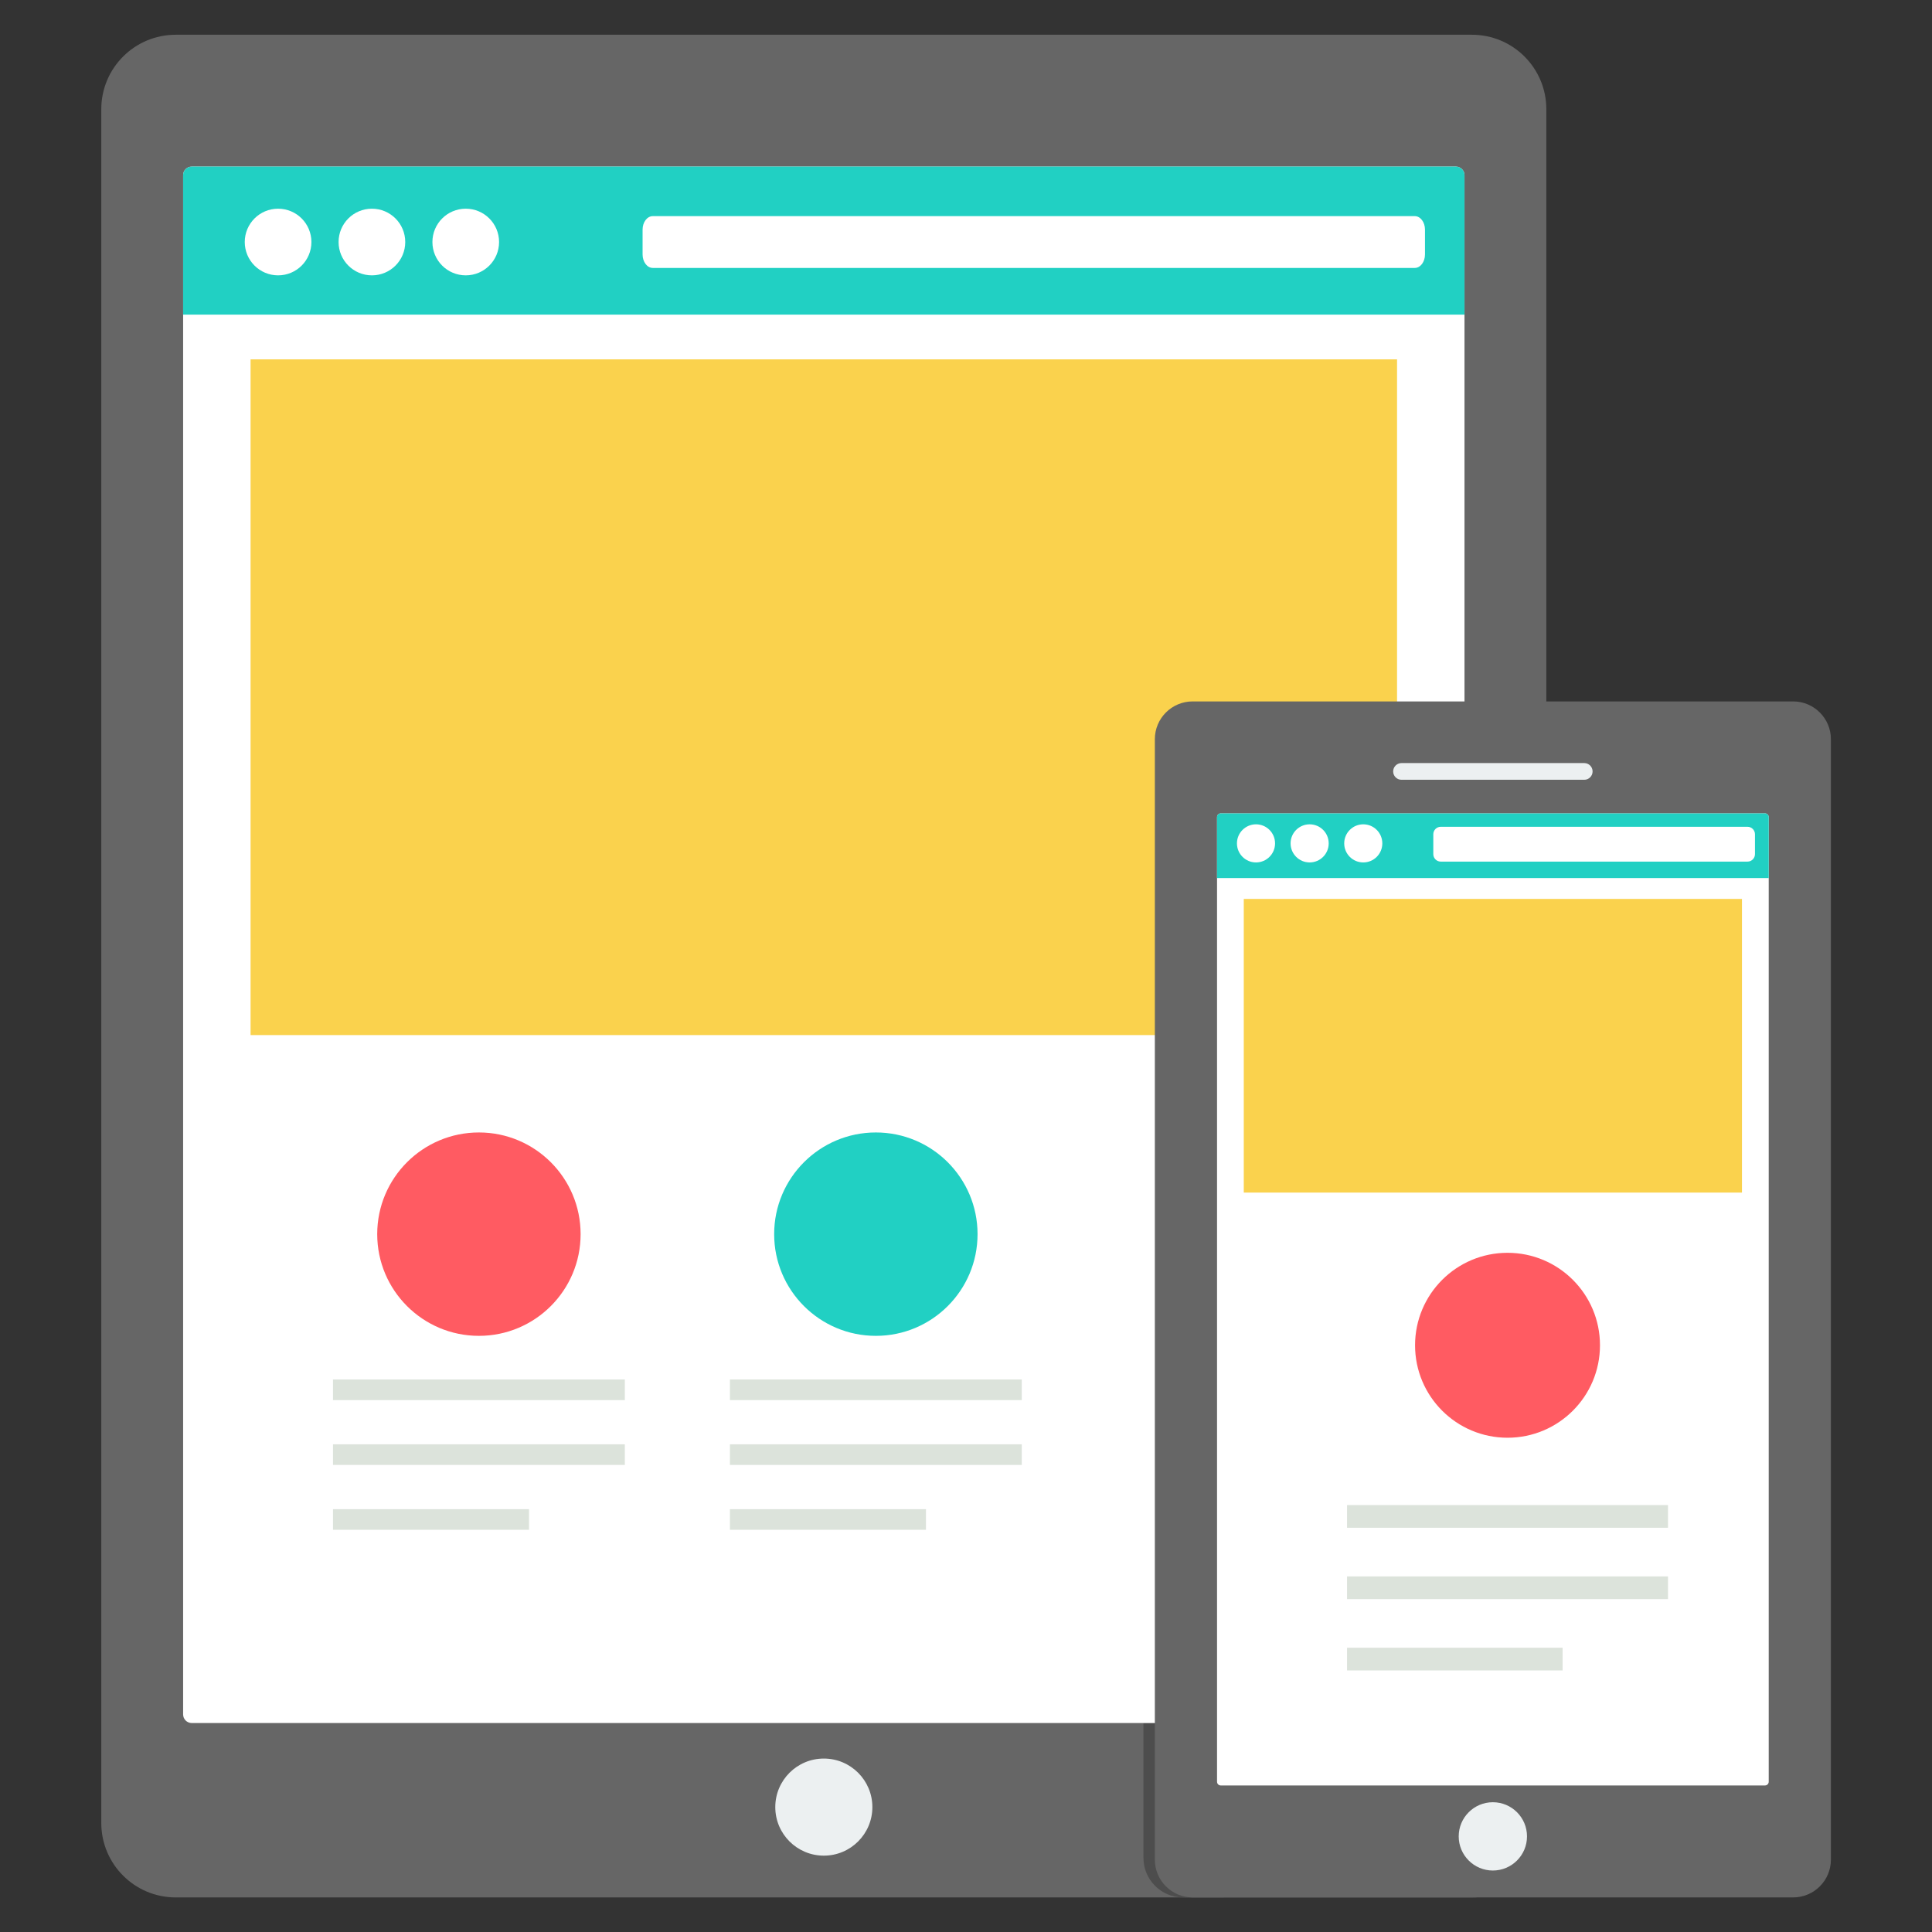
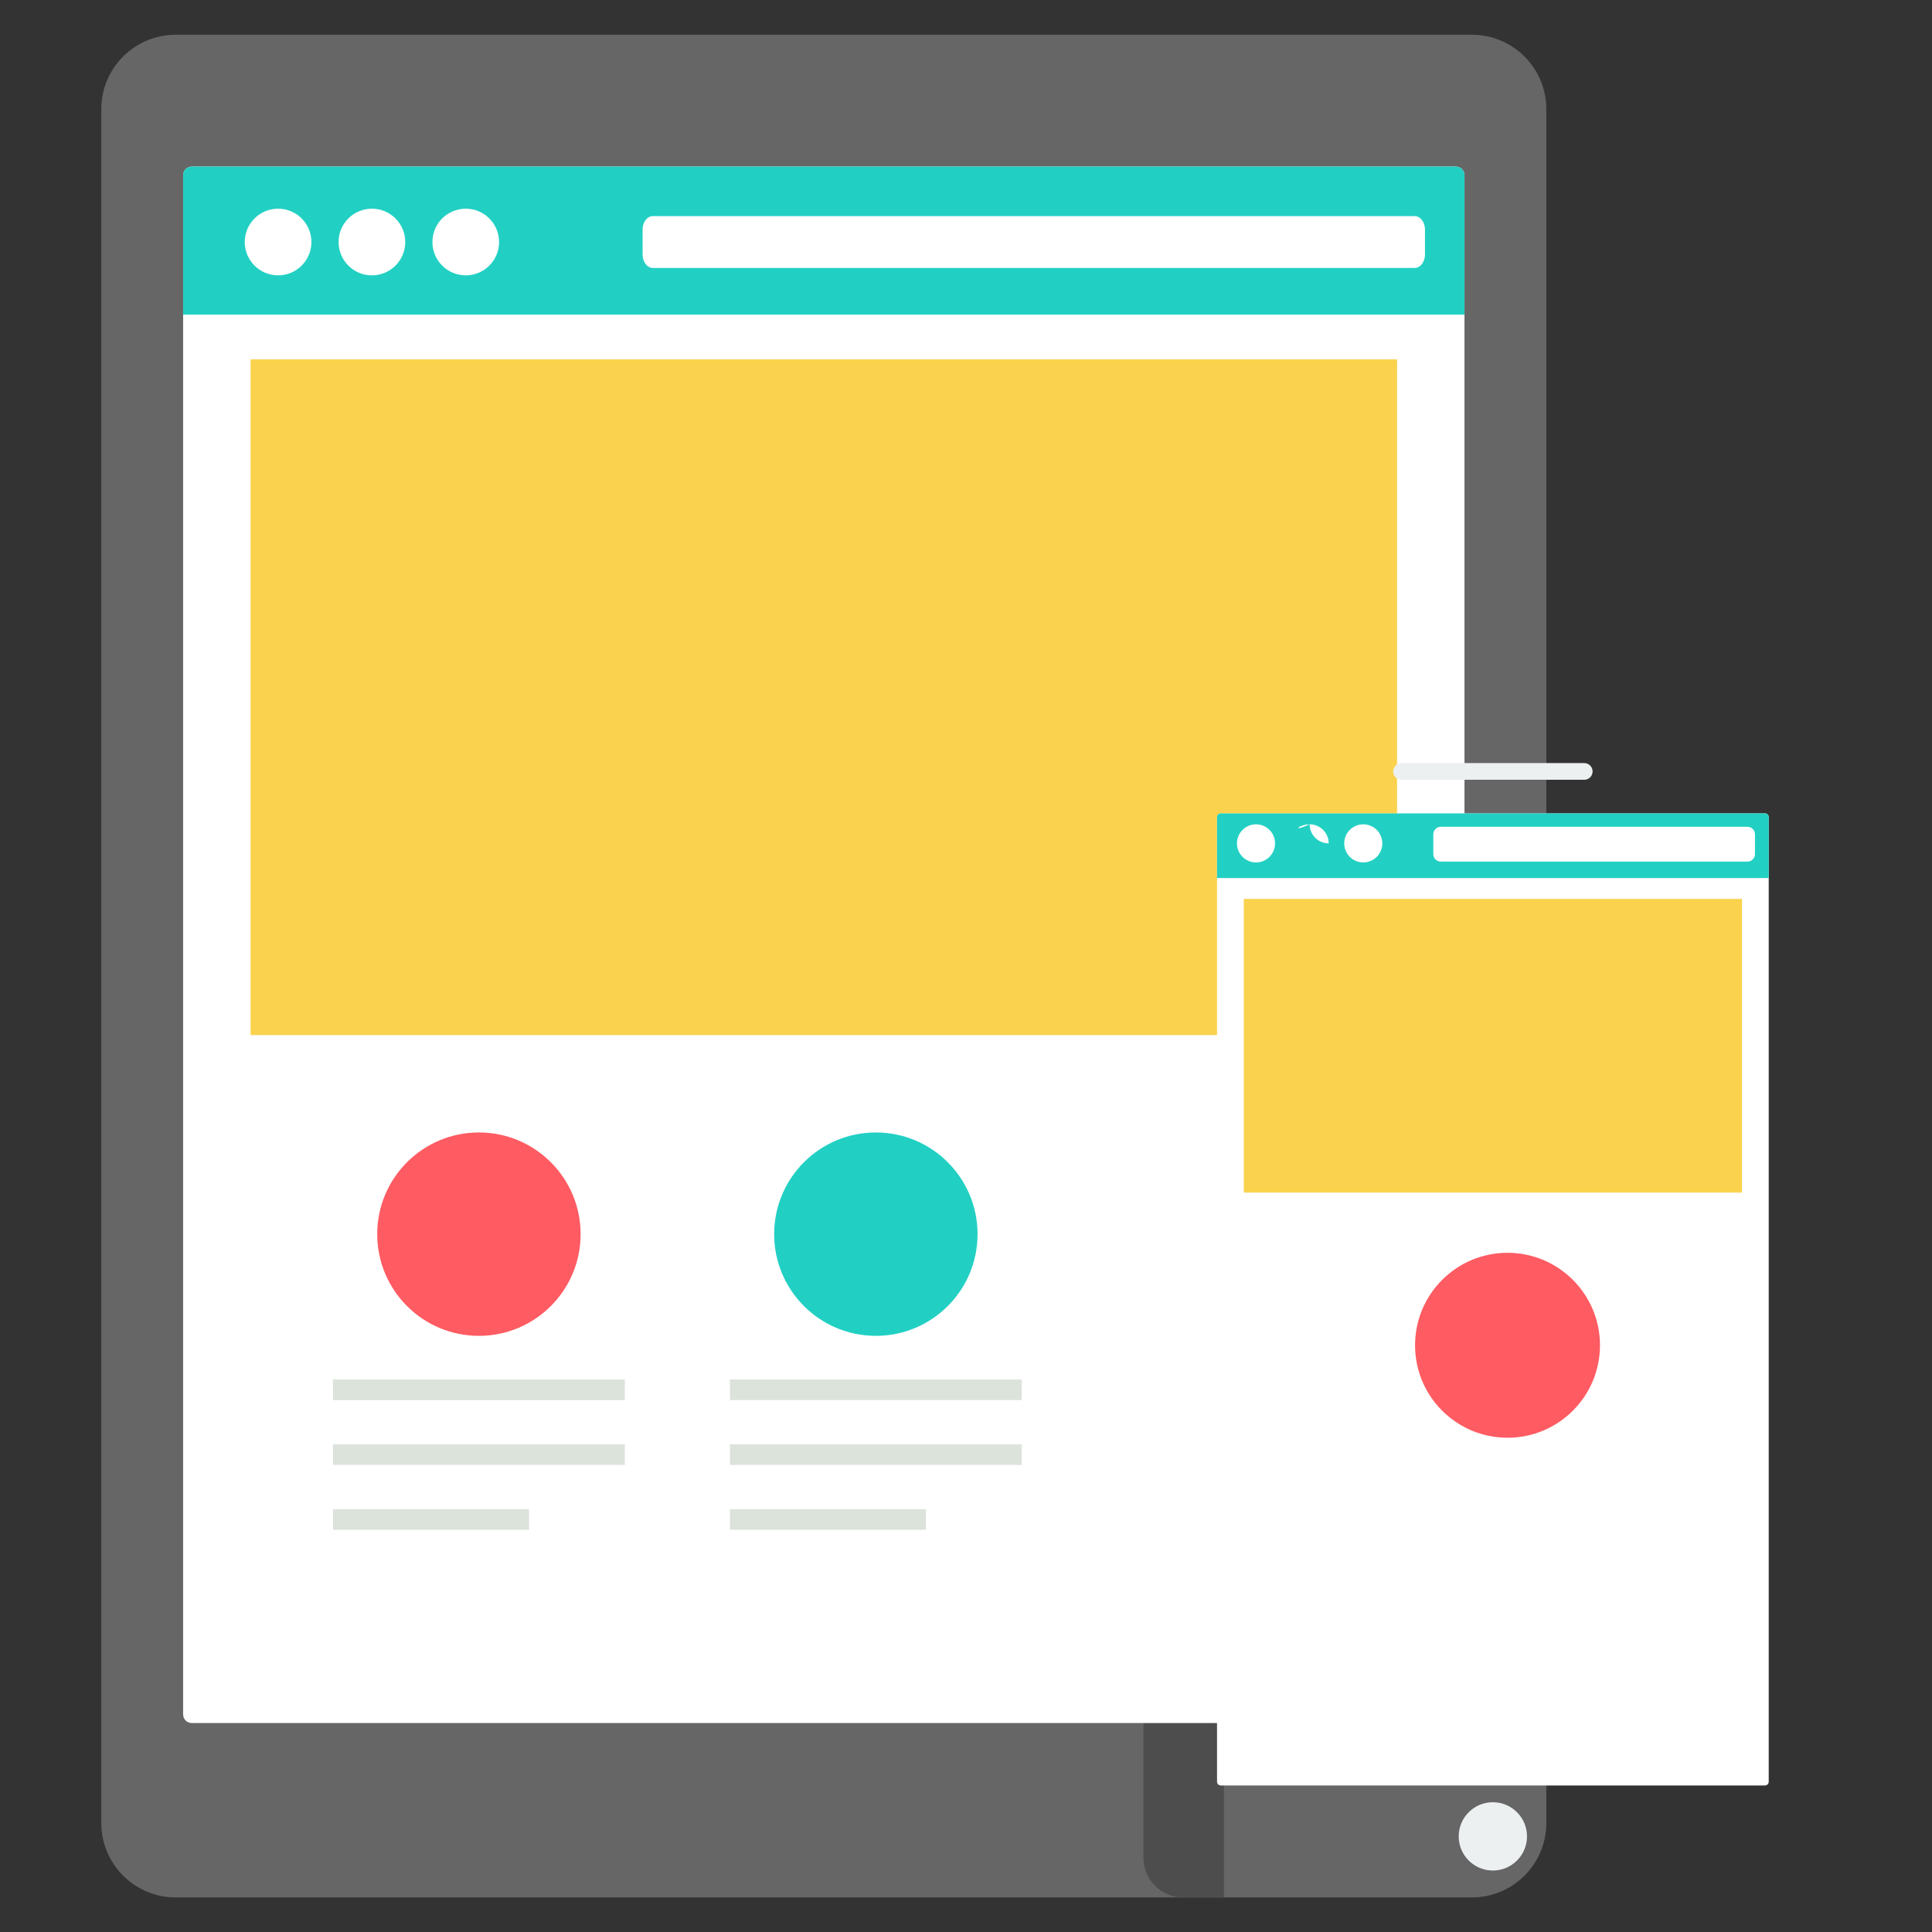
<svg xmlns="http://www.w3.org/2000/svg" height="800px" width="800px" version="1.1" id="Layer_1" viewBox="0 0 512 512">
  <rect x="0" y="0" width="512" height="512" fill="#333333" stroke="none" />
  <g style="" transform="matrix(1.266, 0, 0, 1.266, -68.069, -44.694)">
    <path style="fill:#666666;" d="M90.551,42.577h271.326c8.605,0,15.581,6.975,15.581,15.581v358.751 c0,8.605-6.975,15.581-15.581,15.581H90.551c-8.605,0-15.581-6.975-15.581-15.581V58.157C74.971,49.552,81.946,42.577,90.551,42.577 z" />
    <path style="fill:#4D4D4D;" d="M293.124,395.988h16.842v36.499h-8.582c-4.543,0-8.257-3.714-8.257-8.257v-28.242H293.124z" />
    <path style="fill:#FFFFFF;" d="M93.909,70.173h264.609c1,0,1.809,0.81,1.809,1.809v322.194c0,1-0.81,1.809-1.809,1.809H93.909 c-1,0-1.809-0.81-1.809-1.809V71.983C92.099,70.983,92.91,70.173,93.909,70.173z" />
-     <circle style="fill:#ECF0F1;" cx="226.218" cy="413.582" r="10.161" />
    <path style="fill:#FAD24D;" d="M106.219,110.525h239.992v141.451H106.219V110.525z" />
-     <path style="fill:#666666;" d="M303.418,182.131h125.7c4.367,0,7.909,3.541,7.909,7.909v234.539c0,4.367-3.541,7.909-7.909,7.909 h-125.7c-4.367,0-7.909-3.541-7.909-7.909v-234.54C295.51,185.671,299.051,182.131,303.418,182.131z" />
    <path style="fill:#FFFFFF;" d="M309.307,205.567h113.924c0.43,0,0.779,0.348,0.779,0.779v201.927c0,0.43-0.348,0.779-0.779,0.779 H309.307c-0.43,0-0.779-0.348-0.779-0.779V206.347C308.528,205.916,308.877,205.567,309.307,205.567z" />
    <g>
      <circle style="fill:#ECF0F1;" cx="366.265" cy="419.71" r="7.148" />
      <path style="fill:#ECF0F1;" d="M347.144,195.036h38.251c0.965,0,1.747,0.782,1.747,1.747v0.003c0,0.965-0.782,1.747-1.747,1.747 h-38.251c-0.965,0-1.747-0.782-1.747-1.747v-0.003C345.397,195.819,346.179,195.036,347.144,195.036z" />
    </g>
    <path style="fill:#FF5B62;" d="M154.017,272.36c11.756,0,21.288,9.529,21.288,21.288c0,11.756-9.532,21.288-21.288,21.288 s-21.288-9.532-21.288-21.288C132.73,281.889,142.261,272.36,154.017,272.36z" />
    <path style="fill:#DCE3DB;" d="M123.473,324.067h61.093v4.318h-61.093C123.473,328.385,123.473,324.067,123.473,324.067z M123.473,351.215h41.037v4.318h-41.037C123.473,355.533,123.473,351.215,123.473,351.215z M123.473,337.639h61.093v4.318h-61.093 C123.473,341.956,123.473,337.639,123.473,337.639z" />
    <path style="fill:#21D0C3;" d="M237.109,272.36c11.756,0,21.288,9.529,21.288,21.288c0,11.756-9.532,21.288-21.288,21.288 s-21.288-9.532-21.288-21.288C215.82,281.889,225.353,272.36,237.109,272.36z" />
    <path style="fill:#DCE3DB;" d="M206.562,324.067h61.093v4.318h-61.093V324.067z M206.562,351.215h41.037v4.318h-41.037V351.215z M206.562,337.639h61.093v4.318h-61.093V337.639z" />
    <path style="fill:#21D0C3;" d="M360.33,101.164H92.099V71.983c0-0.997,0.813-1.809,1.809-1.809H358.52 c0.999,0,1.809,0.813,1.809,1.809v29.181H360.33z" />
    <g>
      <path style="fill:#FFFFFF;" d="M111.978,78.989c3.855,0,6.977,3.121,6.977,6.977s-3.121,6.977-6.977,6.977 c-3.853,0-6.977-3.121-6.977-6.977S108.126,78.989,111.978,78.989z" />
      <path style="fill:#FFFFFF;" d="M131.62,78.989c3.855,0,6.977,3.121,6.977,6.977s-3.121,6.977-6.977,6.977 c-3.853,0-6.977-3.121-6.977-6.977S127.766,78.989,131.62,78.989z" />
      <path style="fill:#FFFFFF;" d="M151.261,78.989c3.855,0,6.977,3.121,6.977,6.977s-3.121,6.977-6.977,6.977 c-3.853,0-6.977-3.121-6.977-6.977S147.408,78.989,151.261,78.989z" />
      <path style="fill:#FFFFFF;" d="M190.412,80.548h159.512c1.175,0,2.133,1.265,2.133,2.812v5.217c0,1.55-0.96,2.812-2.133,2.812 H190.412c-1.175,0-2.133-1.265-2.133-2.812v-5.217C188.279,81.811,189.236,80.548,190.412,80.548z" />
    </g>
    <path style="fill:#21D0C3;" d="M424.011,219.105H308.528v-12.758c0-0.43,0.349-0.776,0.779-0.776h113.927 c0.43,0,0.779,0.346,0.779,0.776v12.758H424.011z" />
    <g>
      <path style="fill:#FFFFFF;" d="M316.685,207.857c2.204,0,3.989,1.784,3.989,3.989c0,2.204-1.784,3.989-3.989,3.989 c-2.204,0-3.989-1.784-3.989-3.989C312.696,209.644,314.483,207.857,316.685,207.857z" />
-       <path style="fill:#FFFFFF;" d="M327.913,207.857c2.206,0,3.989,1.784,3.989,3.989c0,2.204-1.783,3.989-3.989,3.989 c-2.201,0-3.989-1.784-3.989-3.989C323.922,209.644,325.709,207.857,327.913,207.857z" />
+       <path style="fill:#FFFFFF;" d="M327.913,207.857c2.206,0,3.989,1.784,3.989,3.989c-2.201,0-3.989-1.784-3.989-3.989C323.922,209.644,325.709,207.857,327.913,207.857z" />
      <path style="fill:#FFFFFF;" d="M339.139,207.857c2.204,0,3.987,1.784,3.987,3.989c0,2.204-1.784,3.989-3.987,3.989 s-3.989-1.784-3.989-3.989C335.149,209.644,336.936,207.857,339.139,207.857z" />
      <path style="fill:#FFFFFF;" d="M355.357,208.374h64.217c0.86,0,1.558,0.698,1.558,1.558v4.171c0,0.86-0.698,1.558-1.558,1.558 h-64.217c-0.86,0-1.558-0.698-1.558-1.558v-4.171C353.799,209.072,354.497,208.374,355.357,208.374z" />
    </g>
    <path style="fill:#FAD24D;" d="M314.125,223.478h104.285v61.465H314.125V223.478z" />
    <path style="fill:#FF5B62;" d="M369.335,297.551c10.689,0,19.355,8.664,19.355,19.355s-8.666,19.358-19.355,19.358 c-10.691,0-19.355-8.666-19.355-19.358S358.647,297.551,369.335,297.551z" />
-     <path style="fill:#DCE3DB;" d="M335.739,350.363h67.188v4.748h-67.188V350.363z M335.739,380.222h45.132v4.751h-45.132V380.222z M335.739,365.293h67.188v4.748h-67.188V365.293z" />
  </g>
</svg>